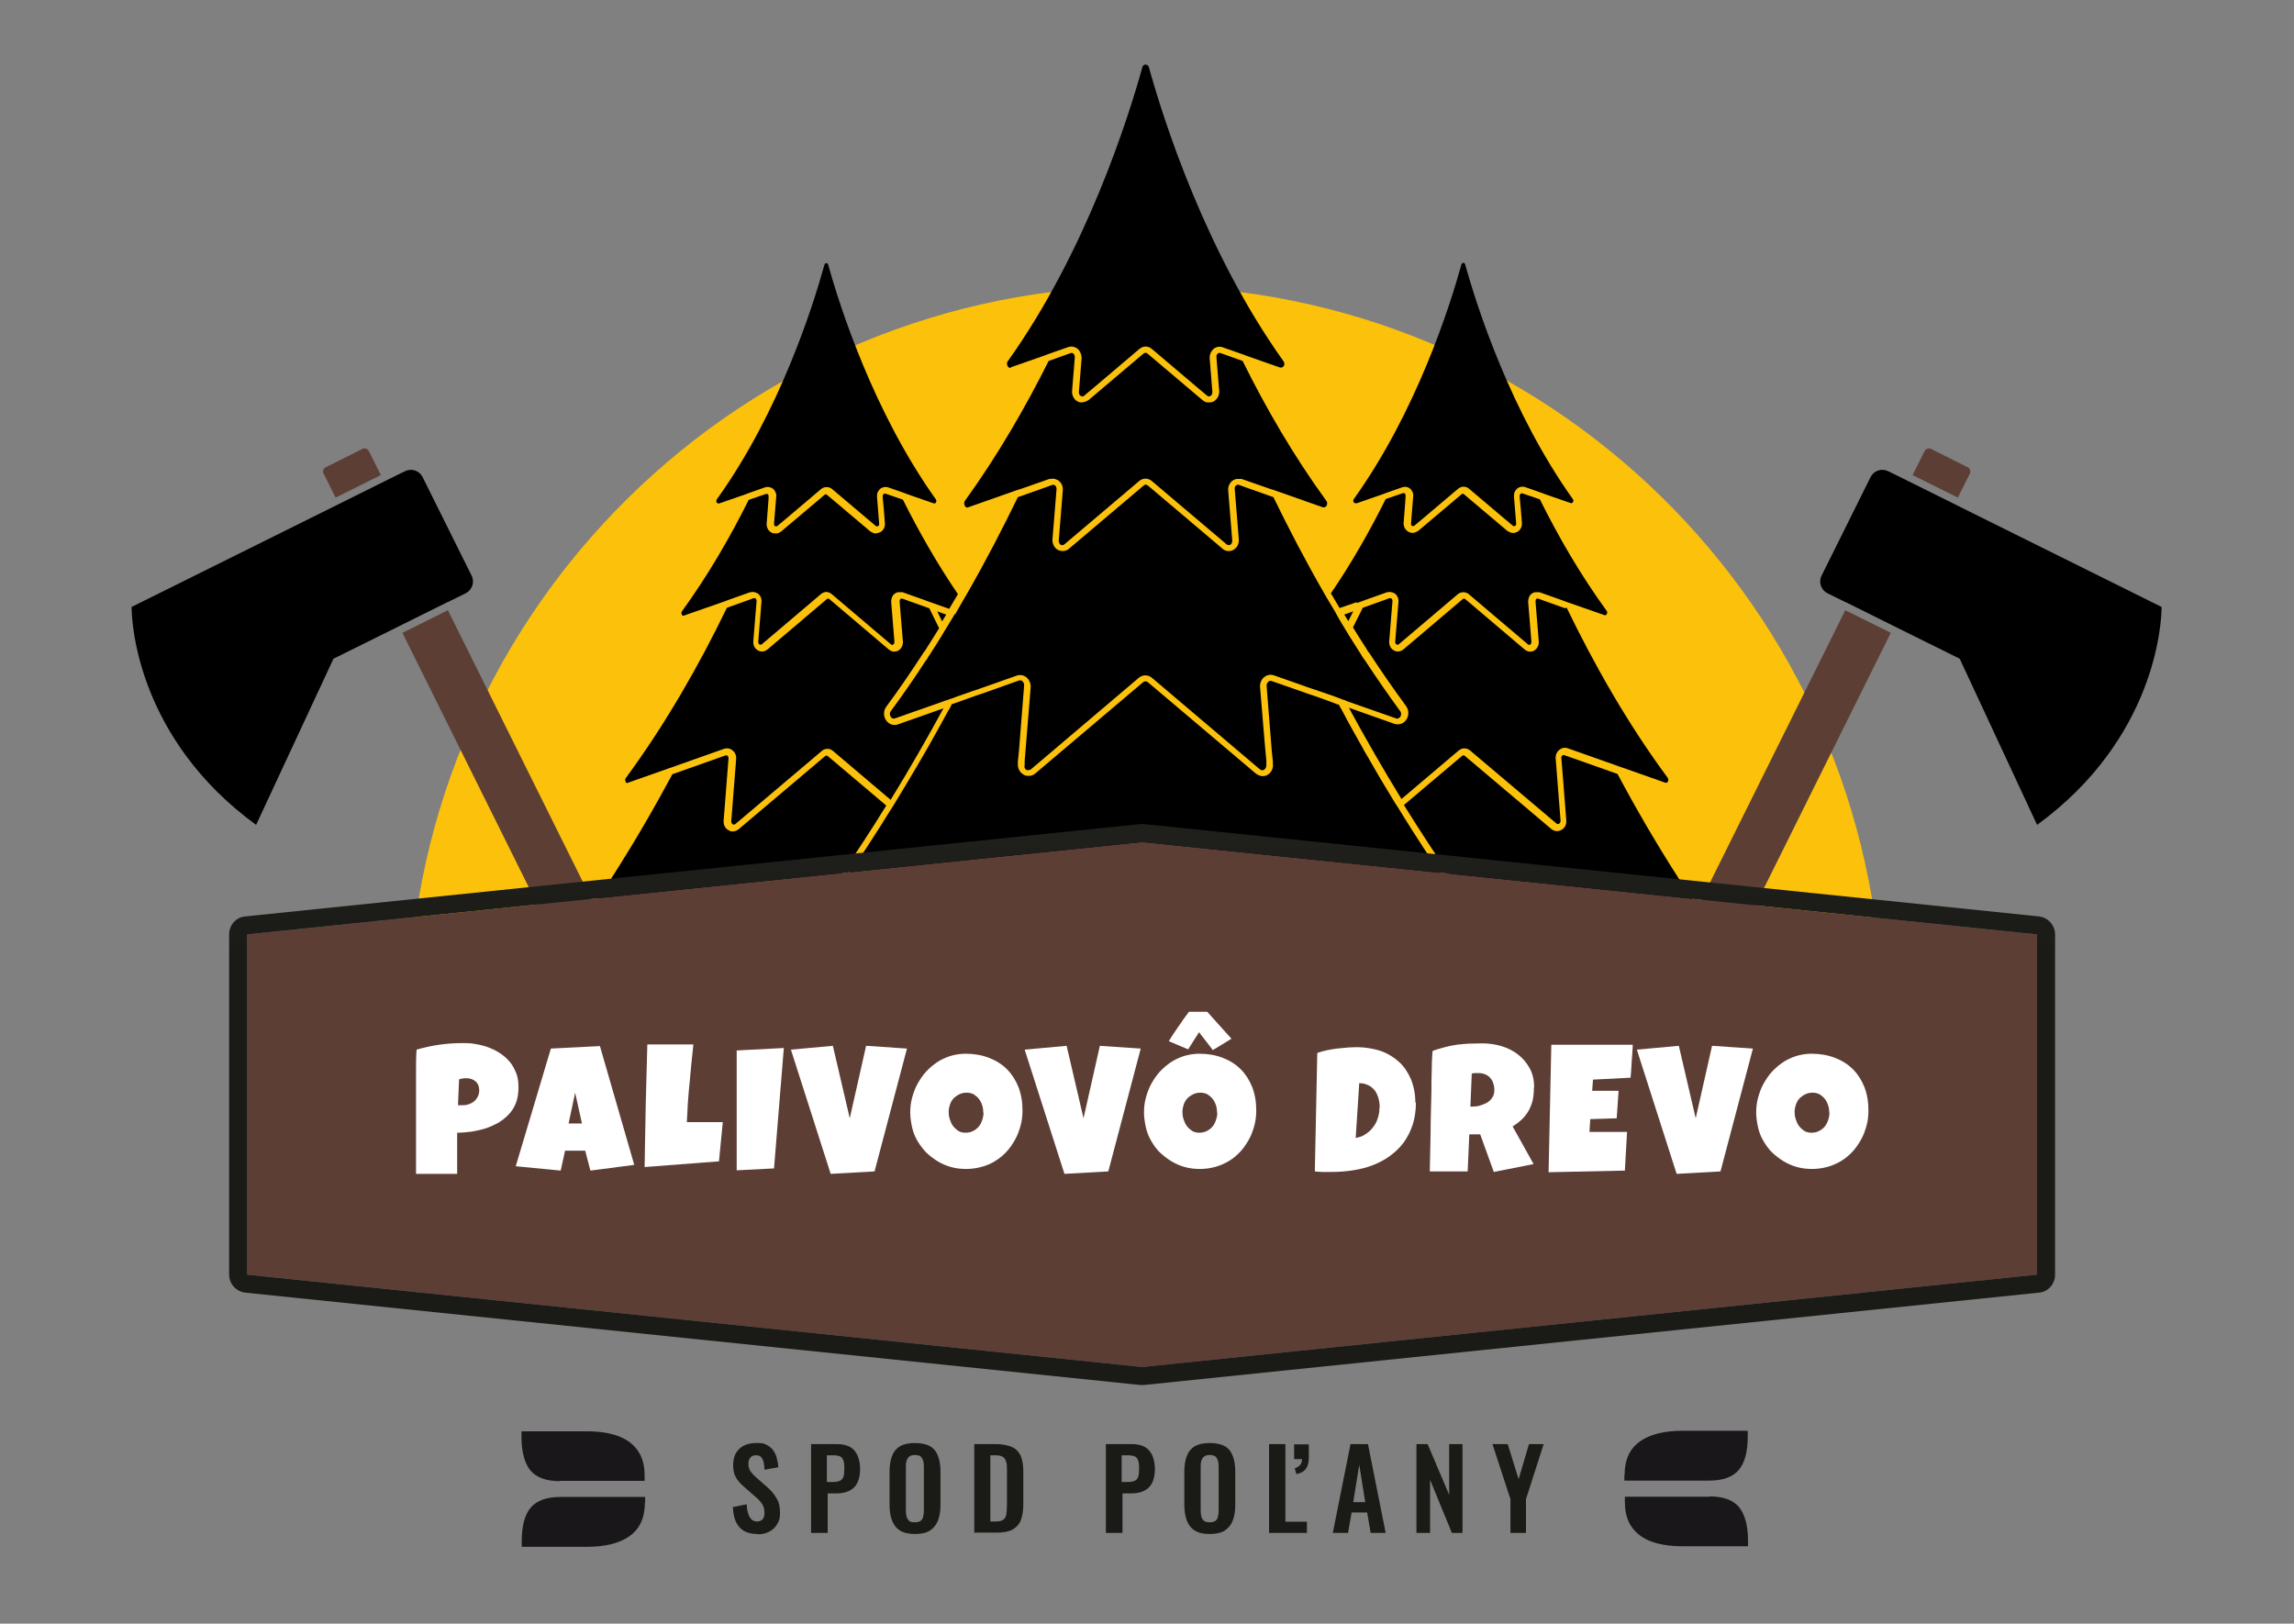
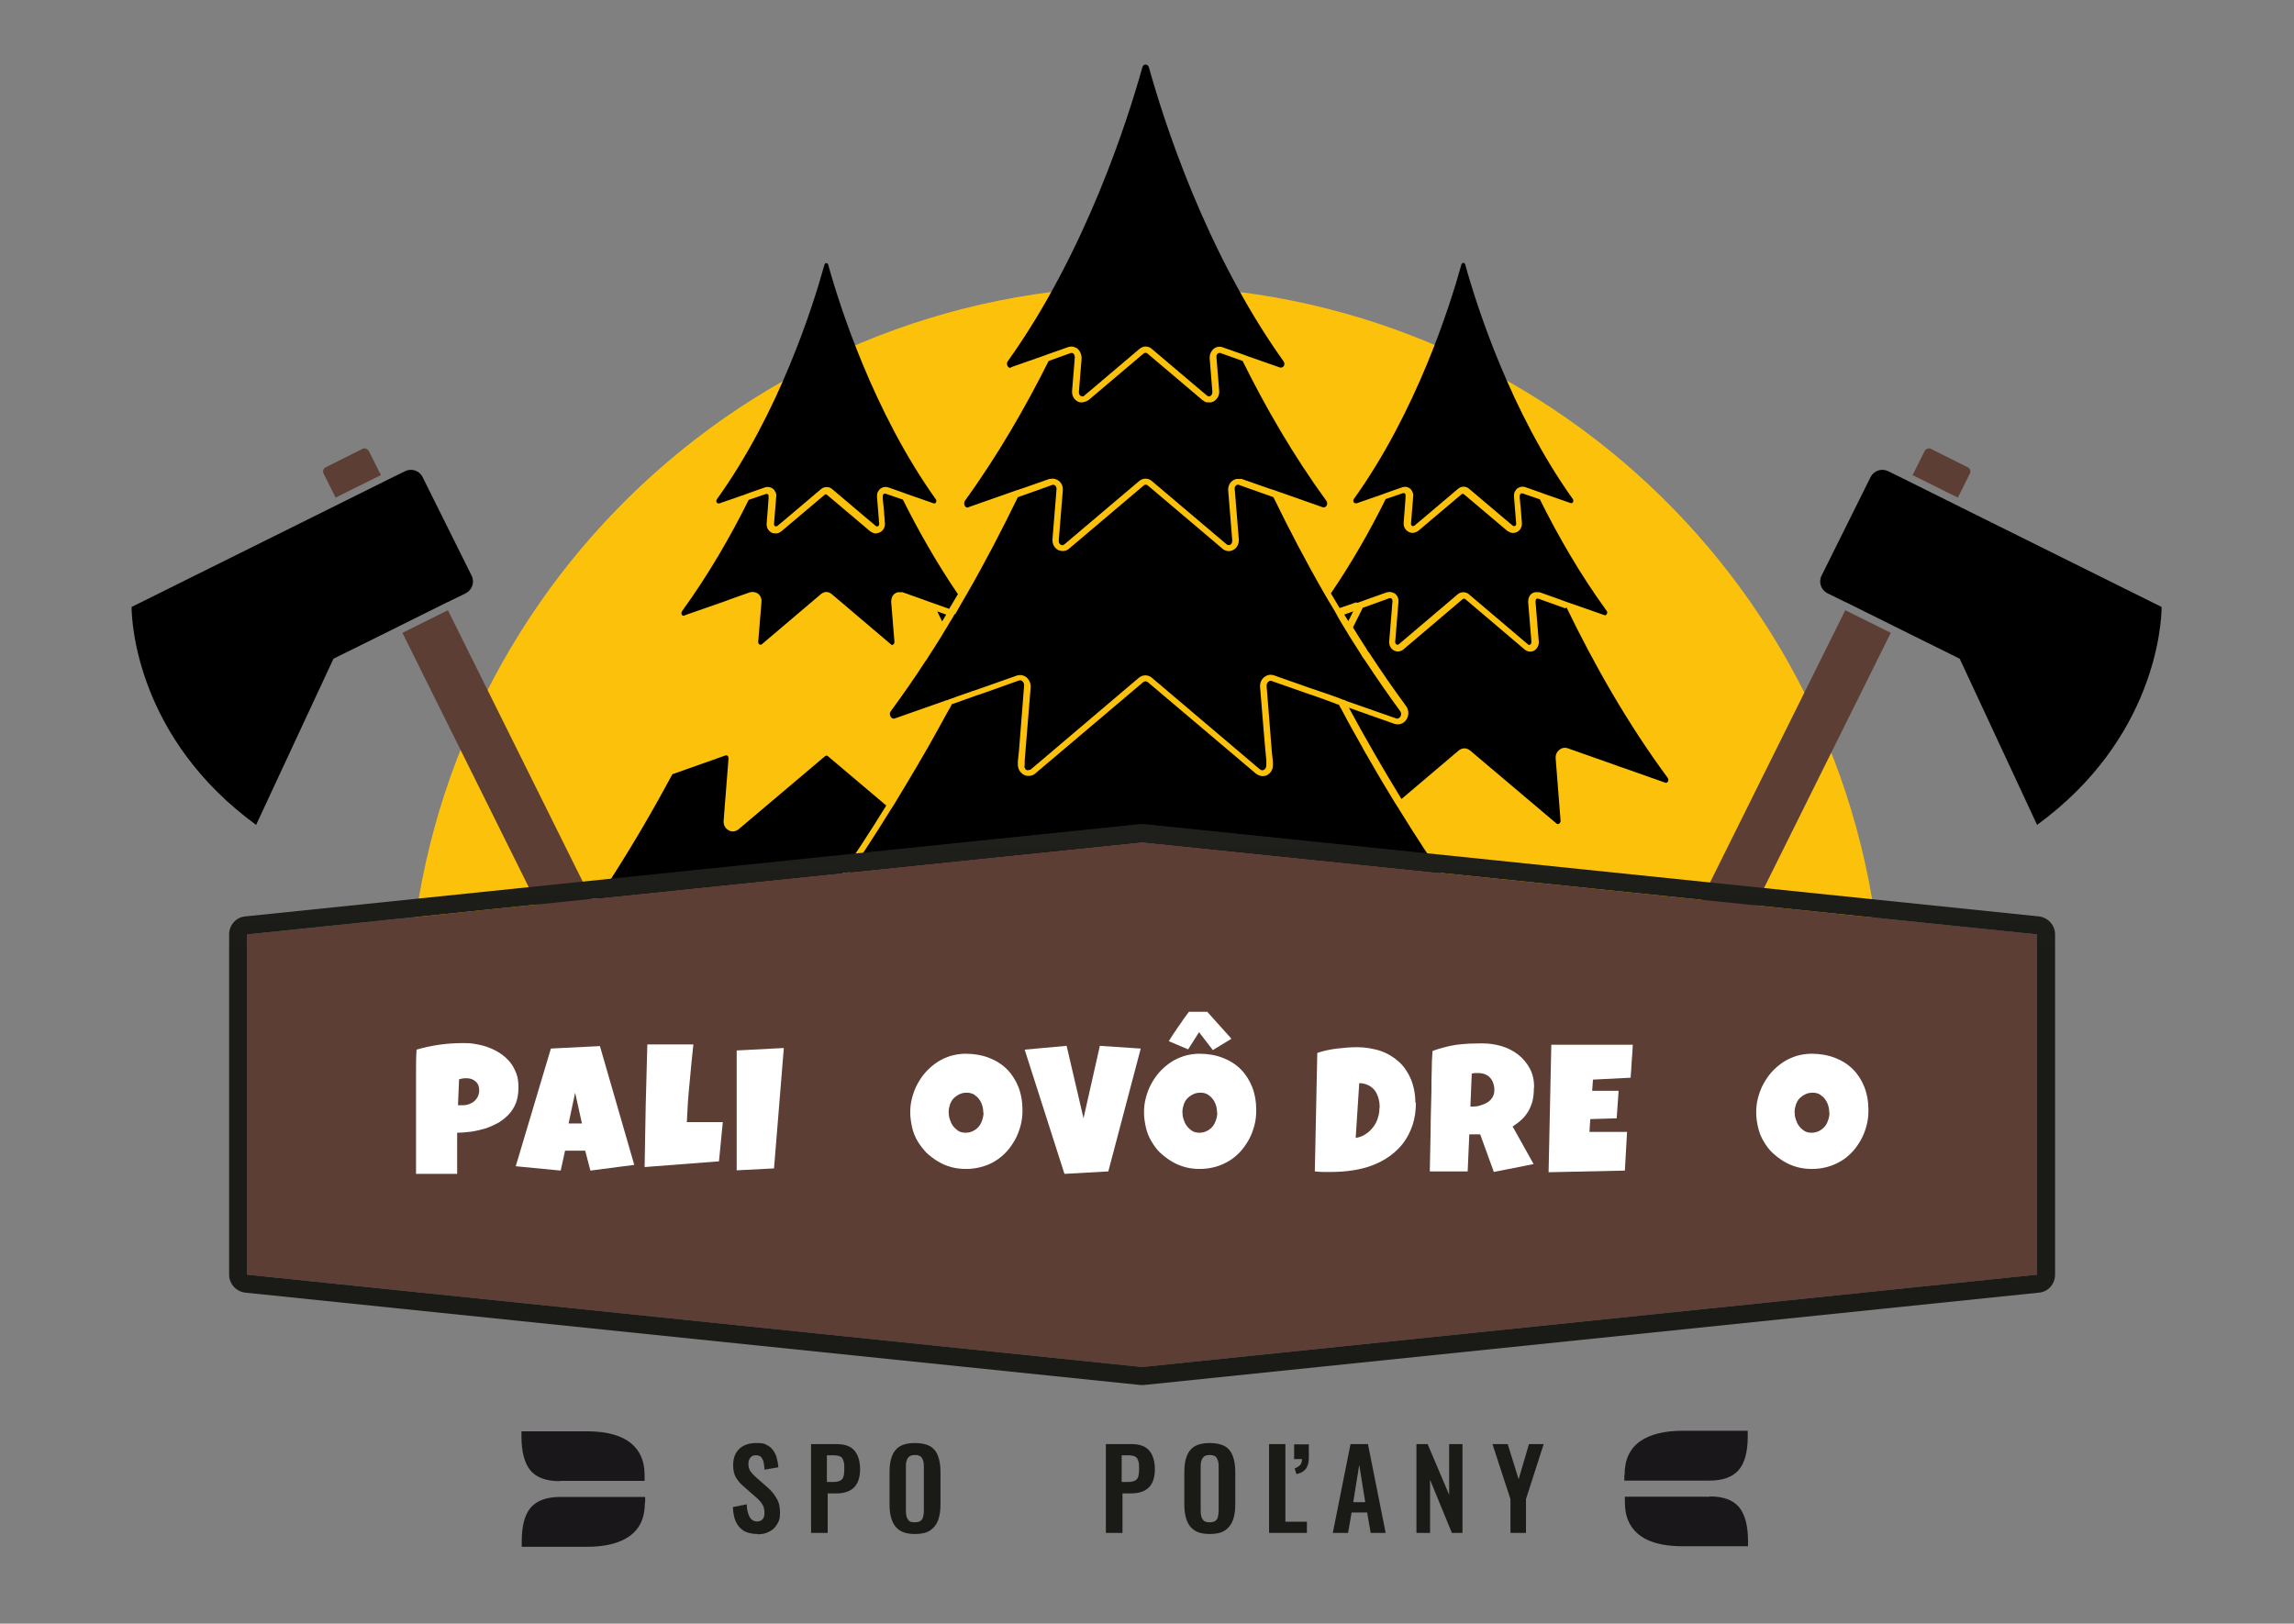
<svg xmlns="http://www.w3.org/2000/svg" width="100%" height="100%" viewBox="0 0 842 596" version="1.1" xml:space="preserve" style="fill-rule:evenodd;clip-rule:evenodd;stroke-linejoin:round;stroke-miterlimit:2;">
  <rect x="0" y="0" width="842" height="596" fill="#808080" stroke="none" />
  <g id="Layer_1">
    <path d="M690.9,370.1C688,223.2 568,105 420.4,105C272.8,105 152.8,223.2 149.9,370.1L690.9,370.1Z" style="fill:rgb(252,193,11);fill-rule:nonzero;" />
    <g>
      <path d="M123.1,182.7L139.8,174.4L135.4,165.6C135.1,165 134.4,164.6 133.8,164.6C133.2,164.6 133.3,164.6 133,164.8L119.6,171.5C118.7,171.9 118.3,173 118.8,173.9L123.2,182.7L123.1,182.7Z" style="fill:rgb(93,62,53);fill-rule:nonzero;" />
      <path d="M277.2,451.1L164.4,224L147.7,232.3L260.5,459.4C260.7,459.8 261.1,460.2 261.5,460.3C262,460.5 262.5,460.4 262.9,460.3L276.3,453.6C276.7,453.4 277.1,453 277.2,452.5C277.4,452 277.3,451.5 277.2,451.1Z" style="fill:rgb(93,62,53);fill-rule:nonzero;" />
      <path d="M164.4,221L165.6,220.4L170.9,217.8C173.3,216.6 174.3,213.7 173.1,211.3L155.1,175.1C154.5,173.9 153.5,173.1 152.3,172.7C151.1,172.3 149.8,172.4 148.6,173L143.3,175.6L140.9,176.8L124.2,185.1L121.8,186.3L48.3,222.8C48.3,229.1 50.7,271.2 94,302.8L122.4,241.8L144,231.1L146.4,229.9L163.1,221.6L164.3,221L164.4,221Z" style="fill-rule:nonzero;" />
    </g>
    <g>
      <path d="M718.7,182.7L702,174.4L706.4,165.6C706.7,165 707.4,164.6 708,164.6C708.6,164.6 708.5,164.6 708.8,164.8L722.2,171.5C723.1,171.9 723.5,173 723,173.9L718.6,182.7L718.7,182.7Z" style="fill:rgb(93,62,53);fill-rule:nonzero;" />
      <path d="M564.5,451.1L677.3,224L694,232.3L581.2,459.4C581,459.8 580.6,460.2 580.2,460.3C579.7,460.5 579.2,460.4 578.8,460.3L565.4,453.6C565,453.4 564.6,453 564.5,452.5C564.3,452 564.4,451.5 564.5,451.1Z" style="fill:rgb(93,62,53);fill-rule:nonzero;" />
      <path d="M677.3,221L676.1,220.4L670.8,217.8C668.4,216.6 667.4,213.7 668.6,211.3L686.6,175.1C687.2,173.9 688.2,173.1 689.4,172.7C690.6,172.3 691.9,172.4 693.1,173L698.4,175.6L700.8,176.8L717.5,185.1L719.9,186.3L793.4,222.8C793.4,229.1 791,271.2 747.7,302.8L719.3,241.8L697.7,231.1L695.3,229.9L678.6,221.6L677.4,221L677.3,221Z" style="fill-rule:nonzero;" />
    </g>
    <g>
      <path d="M494.9,228C495.5,226.8 496.1,225.6 496.7,224.4L493.4,225.6C493.9,226.4 494.4,227.2 494.9,228Z" style="fill-rule:nonzero;" />
      <path d="M344,224.4C344.6,225.6 345.2,226.9 345.8,228.1C346.3,227.3 346.8,226.4 347.3,225.6L343.9,224.4L344,224.4Z" style="fill-rule:nonzero;" />
-       <path d="M642.4,359.3C623.4,335.3 607.2,309.4 593.7,284.1L574.2,277.2C573.9,277.1 573.6,277.2 573.5,277.3C573.2,277.5 573,277.9 573.1,278.3L574.9,301.2C575,302.7 574.3,304.1 573,304.7C572.5,304.9 572,305.1 571.5,305.1C570.8,305.1 570,304.8 569.4,304.3L537.7,277.5C537.4,277.2 537,277.2 536.6,277.5L515.3,295.5C527.1,314.5 540,333.4 554.3,351.4C555.7,353.2 555.8,355.6 554.5,357.4C554.4,357.6 554.3,357.7 554.1,357.8L584.3,381.6C584.9,382.1 585.6,382.1 586.2,381.8C586.9,381.4 587.2,380.8 587.2,380L584.6,350C584.5,348.6 585.1,347.2 586.2,346.3C587.3,345.4 588.8,345.2 590.1,345.6L640.3,362.1C641.2,362.4 642,361.9 642.3,361.4C642.7,360.9 642.9,360 642.3,359.2L642.4,359.3Z" style="fill-rule:nonzero;" />
      <path d="M574.5,223.3L566.4,220.4L564.8,219.8L564.6,219.8C564.3,219.6 564.1,219.8 564,219.8C563.9,219.8 563.8,220 563.7,220.2C563.7,220.4 563.6,220.6 563.6,220.8L564.8,235.5C564.9,236.9 564.2,238.2 563,238.9C562.5,239.1 562.1,239.2 561.6,239.2C560.9,239.2 560.2,238.9 559.6,238.4L537.8,219.9C537.5,219.7 537.2,219.7 536.9,219.9L515.1,238.4C514.1,239.2 512.8,239.4 511.7,238.8C510.5,238.2 509.8,236.9 509.9,235.4L511.1,220.7C511.1,220.5 511.1,220.3 511,220.1C511,220 510.9,219.8 510.7,219.7C510.6,219.6 510.3,219.5 510.1,219.6L509.9,219.6L508.3,220.2L500.2,223.1C499,225.5 497.8,227.9 496.6,230.3C498,232.6 499.5,235 501,237.3C501.3,237.7 501.6,238.2 501.8,238.6C502,239 502.3,239.4 502.6,239.7C506.9,246.3 511.4,252.8 516.1,259.2C517.2,260.7 517.2,262.8 516.1,264.3C515.1,265.7 513.4,266.2 511.8,265.7L495.1,259.8C501.1,270.9 507.6,282.2 514.4,293.3L535.4,275.5C536,275 536.8,274.7 537.5,274.7C538.2,274.7 539,275 539.6,275.5L571.3,302.3C571.6,302.6 572,302.5 572.2,302.4C572.5,302.2 572.8,301.9 572.8,301.3L571,278.4C570.9,277.1 571.4,276 572.4,275.2C573.3,274.5 574.4,274.3 575.5,274.7L592.5,280.7L594.1,281.3L595.9,281.9L611.2,287.3C611.7,287.5 612,287.2 612.1,287C612.4,286.7 612.5,286.1 612.1,285.5C597.4,265.6 585.1,243.9 575,223L574.5,223.3Z" style="fill-rule:nonzero;" />
      <path d="M498.2,221.3L499.9,220.7L501.5,220.1L509.1,217.4L509.3,217.4C509.8,217.3 510.2,217.2 510.7,217.4C511.1,217.4 511.4,217.6 511.8,217.8C511.8,217.8 512,217.8 512,217.9C512.9,218.6 513.4,219.7 513.3,220.9L512.1,235.6C512.1,236.1 512.3,236.4 512.6,236.6C512.8,236.6 513.1,236.7 513.3,236.6L535.1,218.1C535.7,217.6 536.4,217.4 537.1,217.4C537.8,217.4 538.5,217.6 539.1,218.1L560.9,236.6C561.2,236.8 561.5,236.8 561.6,236.6C561.9,236.5 562.1,236.1 562.1,235.6L560.9,220.9C560.9,219.7 561.3,218.6 562.2,217.9C562.2,217.9 562.4,217.9 562.4,217.8C562.7,217.6 563.1,217.4 563.5,217.4L565.1,217.4L572.7,220.1L574.3,220.7L576,221.3L588.9,225.8C589.3,225.9 589.5,225.8 589.7,225.5C589.9,225.2 590.1,224.7 589.7,224.2C580.1,211 572,197 565.2,183.3L558.8,181.1L558.6,181.1C558.4,181.1 558.3,181.1 558.2,181.2C557.9,181.4 557.8,181.7 557.8,182.1L557.8,182.8L558.2,186.8L558.6,192C558.7,193.4 558,194.7 556.8,195.3C556.6,195.3 556.5,195.4 556.3,195.5C555.9,195.6 555.4,195.7 555,195.6C554.5,195.6 554,195.3 553.5,195L553.4,195L537.3,181.4C537,181.2 536.7,181.2 536.5,181.4L520.4,195L520.3,195C519.9,195.3 519.3,195.5 518.8,195.6L518.4,195.6C518.1,195.6 517.8,195.6 517.5,195.4C517.3,195.4 517.2,195.4 517,195.2C515.8,194.6 515.1,193.3 515.2,191.9L515.6,186.7L515.9,182.7L515.9,182C515.9,181.6 515.9,181.3 515.6,181.1C515.6,181.1 515.3,181 515.2,181L515,181L508.6,183.2C502.9,194.7 496.2,206.5 488.5,217.8C489.6,219.6 490.6,221.4 491.7,223.2L497.8,221.1L498.2,221.3Z" style="fill-rule:nonzero;" />
      <path d="M497.8,184.8L507.3,181.5L508.9,180.9L510.6,180.3L514.6,178.9C514.9,178.8 515.3,178.7 515.6,178.7C515.9,178.7 516.2,178.7 516.5,178.8C516.9,178.9 517.2,179.1 517.5,179.3L517.6,179.4C518,179.7 518.2,180.1 518.4,180.5C518.7,181 518.8,181.7 518.7,182.3L517.9,192.2C517.9,192.7 518.1,193 518.4,193.1L518.6,193.1C518.8,193.1 518.9,193.1 519.1,193L520.4,191.9L522.2,190.4L535.2,179.4C536.4,178.4 538,178.4 539.2,179.4L552.2,190.4L554,191.9L555.3,193C555.5,193.1 555.6,193.2 555.8,193.1L556,193.1C556.3,193 556.5,192.7 556.5,192.2L555.7,182.3C555.7,181.7 555.7,181 556,180.5C556.2,180.1 556.5,179.7 556.8,179.4L556.9,179.3C557.2,179.1 557.6,178.9 557.9,178.8C558.5,178.6 559.2,178.6 559.8,178.8L563.8,180.2L565.5,180.8L567.1,181.4L576.6,184.7C576.9,184.7 577.1,184.7 577.3,184.4C577.5,184.1 577.6,183.6 577.3,183.2C554.4,151.1 542,112.3 537.8,97.1C537.6,96.5 537.3,96.5 537.1,96.5C536.9,96.5 536.6,96.5 536.4,97.1C532.2,112.3 519.9,151.1 496.9,183.2C496.6,183.7 496.7,184.1 496.9,184.4C497.1,184.7 497.4,184.7 497.6,184.7L497.8,184.8Z" style="fill-rule:nonzero;" />
      <path d="M286.4,351.5C300.6,333.5 313.6,314.7 325.3,295.7L303.9,277.6C303.6,277.3 303.2,277.3 302.8,277.6L271.1,304.4C270.5,304.9 269.7,305.2 269,305.2C268.3,305.2 268,305.1 267.5,304.8C266.2,304.2 265.5,302.8 265.6,301.3L267.4,278.4C267.4,278 267.3,277.6 267,277.4C266.8,277.3 266.6,277.2 266.3,277.3L246.8,284.2C233.2,309.5 217.1,335.4 198.1,359.4C197.5,360.2 197.7,361 198.1,361.6C198.5,362.1 199.2,362.6 200.1,362.3L250.3,345.8C250.7,345.7 251.2,345.6 251.6,345.6C252.5,345.6 253.5,345.9 254.2,346.5C255.3,347.4 255.9,348.8 255.8,350.2L253.2,380.2C253.2,381 253.5,381.6 254.2,382C254.8,382.3 255.6,382.3 256.1,381.8L286.4,358C286.3,357.9 286.2,357.8 286.1,357.6C284.8,355.7 284.9,353.4 286.3,351.6L286.4,351.5Z" style="fill-rule:nonzero;" />
-       <path d="M230,287.5L245.3,282.1L247.1,281.5L248.7,280.9L265.7,274.9C266,274.8 266.4,274.7 266.8,274.7C267.5,274.7 268.2,274.9 268.8,275.4C269.8,276.1 270.3,277.3 270.2,278.6L268.4,301.5C268.4,302.1 268.7,302.5 269,302.6C269.2,302.7 269.5,302.8 269.9,302.5L301.6,275.7C302.8,274.6 304.6,274.6 305.8,275.7L326.9,293.6C333.8,282.4 340.2,271.2 346.3,260L329.6,265.9C328,266.5 326.3,265.9 325.3,264.5C324.2,263 324.2,260.9 325.3,259.4C330,253.1 334.4,246.6 338.7,240C338.9,239.6 339.2,239.2 339.5,238.9C339.8,238.5 340.1,238 340.3,237.6C341.8,235.3 343.3,232.9 344.7,230.6C343.5,228.2 342.3,225.7 341.1,223.3L333,220.4L331.4,219.8L331.2,219.8C330.9,219.6 330.7,219.8 330.6,219.8C330.5,219.8 330.4,220 330.3,220.2C330.3,220.4 330.2,220.6 330.2,220.8L331.4,235.5C331.5,236.9 330.8,238.2 329.6,238.9C329.1,239.1 328.7,239.2 328.2,239.2C327.5,239.2 326.8,238.9 326.2,238.4L304.4,219.9C304.1,219.7 303.8,219.7 303.5,219.9L281.7,238.4C280.7,239.2 279.4,239.4 278.3,238.8C277.1,238.2 276.4,236.9 276.5,235.4L277.7,220.7C277.7,220.5 277.7,220.3 277.6,220.1C277.6,220 277.5,219.8 277.3,219.7C277.2,219.6 276.9,219.5 276.7,219.6L276.5,219.6L274.9,220.2L266.8,223.1C256.7,244 244.4,265.6 229.7,285.6C229.3,286.1 229.5,286.7 229.7,287.1C229.8,287.3 230.2,287.6 230.6,287.4L230,287.5Z" style="fill-rule:nonzero;" />
      <path d="M251.5,225.8L264.4,221.3L266.1,220.7L267.7,220.1L275.3,217.4L275.5,217.4C276,217.3 276.4,217.2 276.9,217.4C277.3,217.4 277.6,217.6 278,217.8C278,217.8 278.2,217.8 278.2,217.9C279.1,218.6 279.6,219.7 279.5,220.9L278.3,235.6C278.3,236.1 278.5,236.4 278.8,236.6C279,236.6 279.3,236.7 279.5,236.6L301.3,218.1C301.9,217.6 302.6,217.3 303.3,217.3C304,217.3 304.7,217.6 305.3,218.1L327.1,236.6C327.4,236.8 327.7,236.8 327.8,236.6C328.1,236.5 328.3,236.1 328.3,235.6L327.1,220.9C327.1,219.7 327.5,218.6 328.4,217.9C328.4,217.9 328.6,217.9 328.6,217.8C328.9,217.6 329.3,217.4 329.7,217.4L331.3,217.4L338.9,220.1L340.5,220.7L342.2,221.3L348.4,223.5C349.5,221.7 350.5,219.9 351.6,218.1C343.9,206.8 337.2,195 331.4,183.4L325,181.2L324.8,181.2C324.6,181.2 324.5,181.2 324.4,181.3C324.1,181.5 324,181.8 324,182.2L324,182.9L324.4,186.9L324.8,192.1C324.9,193.5 324.2,194.8 323,195.4C322.8,195.4 322.7,195.5 322.5,195.6C322.2,195.6 321.9,195.8 321.6,195.8L321.2,195.8C320.7,195.8 320.2,195.5 319.7,195.2L319.6,195.2L303.5,181.6C303.2,181.4 302.9,181.4 302.7,181.6L286.6,195.2L286.5,195.2C286,195.6 285.5,195.8 285,195.8C284.6,195.8 284.1,195.8 283.7,195.7C283.5,195.7 283.4,195.7 283.2,195.5C282,194.9 281.3,193.6 281.4,192.2L281.8,187L282.1,183L282.1,182.3C282.1,181.9 282.1,181.6 281.8,181.4C281.8,181.4 281.5,181.3 281.4,181.3L281.2,181.3L274.8,183.5C268,197.2 259.8,211.3 250.3,224.4C250,224.9 250.1,225.4 250.3,225.7C250.4,225.9 250.7,226.1 251.1,226L251.5,225.8Z" style="fill-rule:nonzero;" />
      <path d="M264,184.8L273.5,181.5L275.1,180.9L276.8,180.3L280.8,178.9C281.4,178.7 282.1,178.7 282.7,178.9C283.1,179 283.4,179.2 283.7,179.4L283.8,179.5C284.2,179.8 284.4,180.2 284.6,180.6C284.9,181.1 285,181.8 284.9,182.4L284.1,192.3C284.1,192.8 284.3,193.1 284.6,193.2L284.8,193.2C285,193.2 285.1,193.2 285.3,193.1L286.6,192L288.4,190.5L301.4,179.5C302,179 302.7,178.8 303.4,178.8C304.1,178.8 304.8,179 305.4,179.5L318.4,190.5L320.2,192L321.5,193.1C321.7,193.2 321.8,193.3 322,193.2L322.2,193.2C322.5,193.1 322.7,192.8 322.7,192.3L321.9,182.4C321.9,181.8 321.9,181.1 322.2,180.6C322.4,180.2 322.7,179.8 323,179.5L323.1,179.4C323.4,179.2 323.8,179 324.1,178.9C324.7,178.7 325.4,178.7 326,178.9L330,180.3L331.7,180.9L333.3,181.5L342.8,184.8C343.1,184.8 343.3,184.8 343.5,184.5C343.7,184.2 343.8,183.7 343.5,183.3C320.6,151.2 308.2,112.4 304,97.2C303.8,96.6 303.5,96.6 303.3,96.6C303.1,96.6 302.8,96.6 302.6,97.2C298.4,112.4 286.1,151.3 263.1,183.3C262.8,183.8 262.9,184.2 263.1,184.5C263.3,184.8 263.6,184.8 263.8,184.8L264,184.8Z" style="fill-rule:nonzero;" />
      <path d="M552.5,353C538.3,335 525.3,316.2 513.6,297.2C513.4,296.8 513.2,296.5 512.9,296.1C512.7,295.7 512.5,295.4 512.2,295C509.3,290.2 506.4,285.5 503.7,280.7C503.3,280.1 503,279.5 502.6,278.8C502,277.8 501.5,276.9 500.9,275.9C500.7,275.5 500.4,275.1 500.2,274.6C497.6,270 495,265.4 492.6,260.8C492.4,260.4 492.2,260 491.9,259.6C491.7,259.3 491.6,258.9 491.4,258.6L491,258.6C491,258.5 482.6,255.5 482.6,255.5L480.2,254.7L466.8,250C466.2,249.8 465.8,250 465.6,250.2C465.1,250.6 464.9,251.1 464.9,251.8L466.8,275.7L467.2,279.5L467.2,280.4C467.4,282.1 466.6,283.7 465.1,284.5C464.6,284.8 464,284.9 463.4,284.9C462.8,284.9 463.4,284.9 463.4,284.9C463,284.9 462.5,284.8 462.1,284.6C461.7,284.4 461.4,284.3 461,284L421.3,250.4C420.8,250 420.1,250 419.6,250.4L379.9,284C379.6,284.3 379.2,284.5 378.8,284.6C378.4,284.8 377.9,284.8 377.4,284.8C376.8,284.8 376.3,284.7 375.8,284.4C374.3,283.6 373.5,282 373.6,280.3L373.6,279.5L374,275.7L375.9,251.6C375.9,251 375.7,250.4 375.2,250C375,249.8 374.5,249.6 374,249.8L360.5,254.6L358.1,255.4L349.7,258.4L349.4,258.4C349.2,258.9 349,259.2 348.8,259.6C348.6,260 348.4,260.4 348.1,260.8C345.6,265.4 343.1,269.9 340.5,274.5C340.3,274.9 340,275.3 339.8,275.7C339.2,276.7 338.6,277.8 338,278.8C337.6,279.4 337.3,280 336.9,280.7C334.1,285.4 331.3,290.2 328.4,294.9C328.2,295.3 328,295.6 327.7,296C327.5,296.4 327.3,296.7 327,297.1C315.3,316.1 302.3,334.9 288.1,352.8C287.2,353.9 287.5,355.1 288.1,355.9C288.1,355.9 288.3,356.1 288.3,356.2C288.6,356.5 288.9,356.8 289.4,356.9C289.9,357.1 290.4,357.1 291,356.9L291.7,356.7L308.2,351.3L311,350.3L354,336.2C355.6,335.7 357.3,336 358.6,337C359.9,338.1 360.6,339.7 360.5,341.4L360.1,346.6L360.1,347.9C360,347.9 359.9,349.2 359.9,349.2L357.3,379.1C357.2,380.4 357.9,381.2 358.7,381.6C359.6,382.1 360.7,382 361.5,381.4L389.9,359L392.3,357.2L401.7,349.8L403.7,348.2L417.6,337.3C418.5,336.6 419.6,336.2 420.7,336.2C421.8,336.2 422.9,336.6 423.8,337.3L437.6,348.2L439.6,349.8L449,357.2L451.4,359L479.8,381.4C480.6,382 481.7,382.1 482.6,381.6C483.3,381.2 484.1,380.3 484,379.1L481.4,349.2L481.4,347.9C481.3,347.9 481.2,346.6 481.2,346.6L480.8,341.4C480.7,339.7 481.4,338 482.7,337C484,336 485.7,335.6 487.3,336.2L530.2,350.3L533,351.3L549.4,356.7L550.2,357C550.8,357.2 551.3,357.1 551.7,357C552.1,356.9 552.5,356.6 552.8,356.3C552.8,356.2 553,356.1 553.1,356C553.6,355.2 553.9,354 553.1,352.9L552.5,353Z" style="fill-rule:nonzero;" />
      <path d="M350.4,225.4C350.2,225.8 350,226.1 349.8,226.5C348.9,227.9 348.1,229.3 347.2,230.8C346.9,231.2 346.7,231.6 346.4,232.1C346.2,232.5 345.9,232.9 345.7,233.3C344.2,235.7 342.7,238.1 341.2,240.4C340.9,240.8 340.6,241.3 340.4,241.7C340.1,242.1 339.9,242.5 339.6,242.8C335.6,249 331.4,255 327,261C326.4,261.8 326.6,262.6 327,263.2C327.2,263.5 327.7,264 328.5,263.7L346.4,257.4L347.5,257L347.8,257C347.8,256.9 348.7,256.6 348.7,256.6L349.6,256.3L351.2,255.7L356.9,253.7L359.3,252.9L373.2,248C374.4,247.6 375.7,247.8 376.7,248.6C377.8,249.5 378.4,250.9 378.3,252.3L376.1,279.3L376.1,281C376,281.1 376,281.2 376,281.3C376,282 376.4,282.5 376.9,282.7L377.2,282.7C377.5,282.7 377.9,282.7 378.4,282.4L418,248.8C418.7,248.2 419.6,247.9 420.4,247.9C421.2,247.9 422.1,248.2 422.8,248.8L462.3,282.3L462.4,282.3C462.8,282.8 463.2,282.8 463.5,282.7C463.6,282.7 463.8,282.7 463.9,282.6C464.3,282.4 464.8,281.8 464.8,281L464.8,279.1C464.7,279.1 462.5,252.2 462.5,252.2C462.4,250.7 463,249.3 464.1,248.5C465.1,247.7 466.4,247.5 467.6,247.9L481.5,252.8L483.9,253.6L489.7,255.6L492.1,256.5L493.1,256.9L493.3,256.9L494.4,257.4L512.4,263.7C513.2,264 513.7,263.4 513.9,263.2C514.3,262.7 514.5,261.8 513.9,261C509.5,255 505.3,248.9 501.2,242.7C500.9,242.3 500.7,241.9 500.4,241.6C500.1,241.2 499.8,240.7 499.6,240.3C498.1,237.9 496.6,235.6 495.1,233.2C494.9,232.8 494.6,232.4 494.4,232C494.1,231.6 493.9,231.2 493.6,230.7C492.7,229.3 491.9,227.9 491.1,226.5C490.9,226.1 490.7,225.8 490.5,225.4C490.3,225 490.1,224.7 489.9,224.3C489.1,223 488.3,221.6 487.5,220.3C487.3,219.9 487,219.5 486.8,219.1C486.6,218.7 486.3,218.3 486.1,217.9C479.3,206.1 473.1,194.2 467.4,182.5L456.4,178.6L454.8,178C454.3,177.8 453.9,178 453.7,178.2C453.3,178.5 453.1,179 453.2,179.5L454.7,198C454.8,199.7 454,201.2 452.6,201.9C452.1,202.2 451.5,202.3 451,202.3C450.2,202.3 449.3,202 448.7,201.4L421.3,178.2C420.8,177.8 420.2,177.8 419.8,178.2L392.4,201.4C391.3,202.4 389.7,202.5 388.4,201.9C387,201.2 386.2,199.6 386.3,198L387.8,179.5C387.8,179 387.6,178.5 387.3,178.2C387.1,178.1 386.7,177.8 386.2,178L384.6,178.6L373.6,182.5C367.9,194.2 361.7,206.2 354.9,218C354.7,218.4 354.4,218.8 354.2,219.2C354,219.6 353.7,220 353.5,220.4C352.7,221.7 352,223.1 351.2,224.4C351,224.8 350.8,225.1 350.6,225.5L350.4,225.4Z" style="fill-rule:nonzero;" />
      <path d="M355.4,186.2L371.6,180.5L373.3,179.9L374.9,179.4L385.2,175.8L385.6,175.8C385.9,175.8 386.1,175.7 386.4,175.7C386.7,175.7 386.8,175.7 387,175.8C387.4,175.8 387.7,176 388.1,176.2C388.3,176.2 388.4,176.3 388.6,176.5C389.7,177.3 390.2,178.6 390.1,180L388.6,198.5C388.6,199.3 389,199.8 389.4,200C389.6,200.1 390.1,200.3 390.7,199.8L418.1,176.6C419.5,175.4 421.4,175.4 422.8,176.6L450.2,199.8C450.7,200.2 451.2,200.1 451.5,200C451.9,199.8 452.3,199.3 452.3,198.5L450.8,180C450.7,178.6 451.3,177.3 452.3,176.5C452.5,176.4 452.6,176.3 452.8,176.2C453.1,176 453.5,175.9 453.9,175.8L455.7,175.8L466,179.4L467.6,179.9L469.3,180.5L485.5,186.2C486.2,186.4 486.6,186 486.8,185.8C487.2,185.3 487.3,184.5 486.8,183.8C474.8,167.3 464.6,149.7 456.1,132.5L448,129.6C447.7,129.5 447.5,129.6 447.3,129.6C447.2,129.6 447.1,129.7 447,129.8C446.6,130.1 446.4,130.5 446.5,131.1L446.5,131.2L446.8,135L447.5,143.5C447.6,145.1 446.8,146.6 445.4,147.4C445.1,147.5 444.8,147.6 444.5,147.7L443.1,147.7C442.6,147.7 442.1,147.4 441.6,147C441.6,147 441.5,147 441.4,146.9L421.2,129.8C420.8,129.4 420.2,129.4 419.7,129.8L399.5,146.9C399.5,146.9 399.4,146.9 399.3,147C398.8,147.3 398.3,147.5 397.8,147.6C397.6,147.6 397.4,147.7 397.2,147.7L396.5,147.7C396.2,147.7 395.9,147.5 395.6,147.4C394.2,146.7 393.4,145.2 393.5,143.5L394.2,135L394.5,131.2L394.5,131.1C394.5,130.6 394.3,130.1 394,129.8C394,129.8 393.8,129.7 393.7,129.6C393.5,129.6 393.3,129.5 393,129.6L384.9,132.5C376.3,149.7 366.1,167.3 354.2,183.8C353.7,184.5 353.9,185.3 354.2,185.8C354.4,186.1 354.8,186.5 355.5,186.2L355.4,186.2Z" style="fill-rule:nonzero;" />
      <path d="M371.1,134.8L383.1,130.6L384.7,130L386.4,129.4L392.1,127.4C392.5,127.3 392.9,127.2 393.3,127.2C393.7,127.2 394.1,127.3 394.6,127.5C394.9,127.6 395.2,127.8 395.5,128C395.5,128 395.6,128.1 395.7,128.2C396,128.5 396.3,128.9 396.5,129.3C396.8,130 397,130.7 397,131.5L396,143.9C396,144.7 396.3,145.2 396.8,145.4C396.9,145.4 397.2,145.5 397.4,145.5C397.6,145.5 397.8,145.5 398,145.2L399.3,144.1L401.1,142.6L418.2,128.1C419.6,126.9 421.5,126.9 422.8,128.1L439.9,142.6L441.7,144.1L443,145.2C443.2,145.4 443.4,145.4 443.6,145.5C443.9,145.5 444.1,145.5 444.2,145.4C444.6,145.2 445,144.7 445,143.9L444,131.5C444,130.7 444.1,129.9 444.5,129.3C444.7,128.9 445,128.5 445.3,128.2C445.3,128.2 445.4,128.1 445.5,128C445.8,127.8 446.1,127.6 446.4,127.5C447.2,127.2 448,127.2 448.8,127.5L454.5,129.5L456.2,130.1L457.8,130.7L469.8,134.9C470.4,135.1 470.9,134.7 471.1,134.5C471.5,134 471.6,133.3 471.1,132.6C442.4,92.4 427,43.8 421.7,24.7C421.4,23.8 420.7,23.7 420.5,23.7C420.3,23.7 419.6,23.7 419.3,24.7C414,43.7 398.6,92.4 369.9,132.6C369.4,133.3 369.6,134 369.9,134.5C370.1,134.8 370.5,135.2 371.2,134.9L371.1,134.8Z" style="fill-rule:nonzero;" />
    </g>
    <path d="M419.2,309.1L90.7,343L90.7,467.9L419.2,501.8L747.7,467.9L747.7,343L419.2,309.1Z" style="fill:rgb(93,62,53);fill-rule:nonzero;" />
    <path d="M748.4,336.4L419.9,302.5L418.5,302.5L90,336.4C86.6,336.7 84.1,339.6 84.1,343L84.1,467.9C84.1,471.3 86.7,474.1 90,474.5L418.5,508.4L419.9,508.4L748.4,474.5C751.8,474.2 754.3,471.3 754.3,467.9L754.3,343C754.3,339.6 751.7,336.8 748.4,336.4ZM90.7,467.9L90.7,343L419.2,309.1L747.7,343L747.7,467.9L419.2,501.8L90.7,467.9Z" style="fill:url(#_Linear1);fill-rule:nonzero;" />
    <g>
      <path d="M278,563.1C276,563.1 274.4,562.7 273.1,562C271.8,561.2 270.8,560.1 270.1,558.6C269.4,557.1 269.1,555.3 269,553.2L274.1,552.2C274.1,553.5 274.3,554.6 274.6,555.5C274.9,556.4 275.2,557.2 275.8,557.7C276.3,558.2 277,558.5 277.9,558.5C278.8,558.5 279.5,558.2 280,557.6C280.4,557 280.6,556.3 280.6,555.4C280.6,554 280.3,552.8 279.6,551.9C279,551 278.1,550.1 277,549.2L272.9,545.6C271.7,544.6 270.8,543.5 270.1,542.3C269.4,541.1 269.1,539.6 269.1,537.8C269.1,535.2 269.9,533.2 271.4,531.8C272.9,530.4 275,529.7 277.6,529.7C280.2,529.7 280.4,529.9 281.4,530.4C282.4,530.9 283.2,531.5 283.8,532.4C284.4,533.3 284.9,534.2 285.1,535.2C285.4,536.3 285.6,537.4 285.7,538.6L280.6,539.5C280.6,538.5 280.4,537.6 280.3,536.8C280.1,536 279.8,535.4 279.4,534.9C279,534.4 278.3,534.2 277.4,534.2C276.5,534.2 275.8,534.5 275.4,535.1C274.9,535.7 274.7,536.4 274.7,537.3C274.7,538.2 274.9,539.3 275.4,540C275.9,540.7 276.5,541.4 277.4,542.2L281.5,545.8C282.8,546.9 284,548.2 284.9,549.8C285.9,551.3 286.3,553.1 286.3,555.3C286.3,557.5 286,558.2 285.3,559.4C284.6,560.6 283.7,561.6 282.4,562.2C281.2,562.9 279.8,563.2 278.1,563.2L278,563.1Z" style="fill:rgb(26,26,23);fill-rule:nonzero;" />
      <path d="M297.7,562.7L297.7,530.1L307.3,530.1C309.3,530.1 310.8,530.5 312.1,531.2C313.3,531.9 314.2,533 314.8,534.4C315.4,535.8 315.7,537.5 315.7,539.4C315.7,541.3 315.3,543.2 314.6,544.5C313.9,545.8 312.9,546.7 311.6,547.3C310.3,547.9 308.8,548.2 307,548.2L303.8,548.2L303.8,562.7L297.7,562.7ZM303.6,544L305.9,544C307,544 307.8,543.8 308.4,543.5C309,543.2 309.4,542.7 309.6,542C309.8,541.3 309.9,540.4 309.9,539.2C309.9,538 309.9,537.1 309.6,536.3C309.4,535.6 309.1,535 308.5,534.7C307.9,534.4 307,534.2 305.8,534.2L303.5,534.2L303.5,543.9L303.6,544Z" style="fill:rgb(26,26,23);fill-rule:nonzero;" />
      <path d="M335.8,563.1C333.5,563.1 331.7,562.7 330.3,561.8C328.9,560.9 328,559.7 327.4,558.1C326.8,556.5 326.5,554.6 326.5,552.4L326.5,540.2C326.5,538 326.8,536.1 327.4,534.5C328,532.9 329,531.7 330.3,530.9C331.7,530.1 333.5,529.7 335.8,529.7C338.1,529.7 340,530.1 341.4,530.9C342.8,531.7 343.7,532.9 344.3,534.5C344.9,536.1 345.2,538 345.2,540.2L345.2,552.4C345.2,554.6 344.9,556.5 344.3,558.1C343.7,559.7 342.7,560.9 341.4,561.8C340,562.7 338.2,563.1 335.8,563.1ZM335.8,558.8C336.8,558.8 337.5,558.6 338,558.2C338.5,557.8 338.8,557.2 338.9,556.4C339.1,555.6 339.1,554.8 339.1,553.9L339.1,538.9C339.1,538 339.1,537.2 338.9,536.4C338.7,535.7 338.4,535.1 338,534.7C337.5,534.3 336.8,534.1 335.8,534.1C334.8,534.1 334.2,534.3 333.7,534.7C333.2,535.1 332.9,535.7 332.7,536.4C332.5,537.1 332.5,537.9 332.5,538.9L332.5,553.9C332.5,554.8 332.5,555.6 332.7,556.4C332.8,557.2 333.2,557.7 333.6,558.2C334,558.7 334.8,558.8 335.8,558.8Z" style="fill:rgb(26,26,23);fill-rule:nonzero;" />
-       <path d="M357.6,562.7L357.6,530.1L365.3,530.1C368,530.1 370,530.5 371.5,531.2C373,531.9 374,533 374.7,534.5C375.3,536 375.6,537.9 375.6,540.2L375.6,552.1C375.6,554.5 375.3,556.4 374.7,558C374.1,559.6 373,560.7 371.6,561.5C370.1,562.3 368.1,562.6 365.6,562.6L357.7,562.6L357.6,562.7ZM363.6,558.5L365.4,558.5C366.8,558.5 367.7,558.3 368.3,557.8C368.9,557.3 369.3,556.6 369.4,555.7C369.5,554.8 369.6,553.6 369.6,552.3L369.6,539.8C369.6,538.5 369.6,537.4 369.3,536.6C369.1,535.8 368.7,535.2 368.1,534.8C367.5,534.4 366.6,534.2 365.2,534.2L363.5,534.2L363.5,558.4L363.6,558.5Z" style="fill:rgb(26,26,23);fill-rule:nonzero;" />
      <path d="M405.9,562.7L405.9,530.1L415.5,530.1C417.5,530.1 419,530.5 420.3,531.2C421.5,531.9 422.4,533 423,534.4C423.6,535.8 423.9,537.5 423.9,539.4C423.9,541.3 423.5,543.2 422.8,544.5C422.1,545.8 421.1,546.7 419.8,547.3C418.5,547.9 417,548.2 415.2,548.2L412,548.2L412,562.7L405.9,562.7ZM411.8,544L414.1,544C415.2,544 416,543.8 416.6,543.5C417.2,543.2 417.6,542.7 417.8,542C418,541.3 418.1,540.4 418.1,539.2C418.1,538 418.1,537.1 417.8,536.3C417.6,535.6 417.3,535 416.7,534.7C416.1,534.4 415.2,534.2 414,534.2L411.7,534.2L411.7,543.9L411.8,544Z" style="fill:rgb(26,26,23);fill-rule:nonzero;" />
      <path d="M444,563.1C441.7,563.1 439.9,562.7 438.5,561.8C437.1,560.9 436.2,559.7 435.6,558.1C435,556.5 434.7,554.6 434.7,552.4L434.7,540.2C434.7,538 435,536.1 435.6,534.5C436.2,532.9 437.2,531.7 438.5,530.9C439.9,530.1 441.7,529.7 444,529.7C446.3,529.7 448.2,530.1 449.6,530.9C451,531.7 451.9,532.9 452.5,534.5C453.1,536.1 453.4,538 453.4,540.2L453.4,552.4C453.4,554.6 453.1,556.5 452.5,558.1C451.9,559.7 450.9,560.9 449.6,561.8C448.2,562.7 446.4,563.1 444,563.1ZM444,558.8C445,558.8 445.7,558.6 446.2,558.2C446.7,557.8 447,557.2 447.1,556.4C447.3,555.6 447.3,554.8 447.3,553.9L447.3,538.9C447.3,538 447.3,537.2 447.1,536.4C446.9,535.7 446.6,535.1 446.2,534.7C445.7,534.3 445,534.1 444,534.1C443,534.1 442.4,534.3 441.9,534.7C441.4,535.1 441.1,535.7 440.9,536.4C440.7,537.1 440.7,537.9 440.7,538.9L440.7,553.9C440.7,554.8 440.7,555.6 440.9,556.4C441,557.2 441.4,557.7 441.8,558.2C442.3,558.6 443,558.8 444,558.8Z" style="fill:rgb(26,26,23);fill-rule:nonzero;" />
      <path d="M465.8,562.7L465.8,530.1L471.8,530.1L471.8,558.6L479.7,558.6L479.7,562.7L465.8,562.7ZM475.8,541L475.2,539C475.9,538.8 476.5,538.4 477.1,537.9C477.6,537.4 477.9,536.6 477.9,535.6L475,535.6L475,530.2L480.4,530.2L480.4,535.2C480.4,536.9 480,538.2 479.3,539.2C478.5,540.2 477.4,540.8 475.9,541.1L475.8,541Z" style="fill:rgb(26,26,23);fill-rule:nonzero;" />
      <path d="M489.2,562.7L495.7,530.1L502.1,530.1L508.6,562.7L503.1,562.7L501.8,555.2L496.1,555.2L494.8,562.7L489.2,562.7ZM496.7,551.4L501.1,551.4L498.9,537.7L496.7,551.4Z" style="fill:rgb(26,26,23);fill-rule:nonzero;" />
      <path d="M519.9,562.7L519.9,530.1L524,530.1L531.9,548.7L531.9,530.1L536.8,530.1L536.8,562.7L532.9,562.7L524.9,543.2L524.9,562.7L519.8,562.7L519.9,562.7Z" style="fill:rgb(26,26,23);fill-rule:nonzero;" />
      <path d="M554.4,562.7L554.4,550.3L547.8,530.1L553.4,530.1L557.4,543L561.2,530.1L566.6,530.1L560.1,550.3L560.1,562.7L554.4,562.7Z" style="fill:rgb(26,26,23);fill-rule:nonzero;" />
    </g>
    <g>
      <path d="M190.3,399.2C190.3,401.3 190,403.2 189.4,404.8C188.8,406.4 187.9,407.8 186.8,409C185.7,410.2 184.4,411.2 183,412.1C181.5,412.9 180,413.6 178.3,414.2C176.6,414.7 174.9,415.1 173.1,415.4C171.3,415.6 169.5,415.8 167.8,415.8L167.8,430.9L152.7,430.9L152.7,393.3C152.7,390.7 152.7,388 152.9,385.3C155.7,384.5 158.4,383.9 161.2,383.5C164,383.1 166.8,382.9 169.8,382.9C172.8,382.9 173.1,383 174.8,383.3C176.5,383.6 178.1,384 179.6,384.6C181.1,385.2 182.5,385.9 183.8,386.8C185.1,387.7 186.2,388.7 187.2,389.9C188.2,391.1 188.9,392.5 189.5,394C190.1,395.5 190.3,397.3 190.3,399.2ZM175.9,400.3C175.9,398.9 175.5,397.8 174.6,397C173.7,396.2 172.6,395.8 171.3,395.8C170,395.8 170.4,395.8 169.9,395.9C169.4,395.9 169,396.1 168.5,396.2L168.1,405.7L169.9,405.7C170.7,405.7 171.4,405.6 172.2,405.3C172.9,405 173.6,404.7 174.1,404.2C174.7,403.7 175.1,403.1 175.4,402.5C175.7,401.8 175.9,401.1 175.9,400.3Z" style="fill:white;fill-rule:nonzero;" />
      <path d="M232.8,427.6L216.7,429.7L214.8,422.4L207.4,422.4L205.8,429.7L189.3,428.1L202.2,384.9L220.2,384L232.8,427.6ZM213.6,412.4L211.1,401.1L208.7,412.4L213.6,412.4Z" style="fill:white;fill-rule:nonzero;" />
      <path d="M265.3,411.9L263.9,426.3L236.6,428.4C236.7,420.9 236.9,413.4 237,405.9C237.2,398.4 237.4,390.9 237.6,383.4L254.5,383.4C254,388.1 253.5,392.9 253.1,397.6C252.6,402.3 252.3,407.1 252.1,411.9L265.3,411.9Z" style="fill:white;fill-rule:nonzero;" />
      <path d="M287.7,384.7L284.1,428.9L270.4,429.6L270.4,385.6L287.7,384.7Z" style="fill:white;fill-rule:nonzero;" />
-       <path d="M332.9,384.9L321,430L304.9,430.9L290.3,385.3L305.7,383.9L311.9,410.5L317.9,383.9L332.8,384.9L332.9,384.9Z" style="fill:white;fill-rule:nonzero;" />
      <path d="M375.3,407.5C375.3,409.5 375.1,411.4 374.6,413.2C374.1,415 373.5,416.7 372.6,418.3C371.7,419.9 370.7,421.4 369.5,422.7C368.3,424 366.9,425.2 365.4,426.1C363.9,427.1 362.2,427.8 360.4,428.3C358.6,428.8 356.7,429.1 354.7,429.1C352.7,429.1 350.9,428.9 349.1,428.4C347.3,427.9 345.7,427.2 344.2,426.3C342.7,425.4 341.3,424.3 340,423.1C338.8,421.8 337.7,420.4 336.8,418.9C335.9,417.4 335.2,415.7 334.8,413.9C334.4,412.1 334.1,410.3 334.1,408.4C334.1,406.5 334.3,404.7 334.8,402.9C335.3,401.1 335.9,399.4 336.8,397.8C337.7,396.2 338.7,394.7 339.9,393.4C341.1,392.1 342.5,390.9 344,389.9C345.5,388.9 347.1,388.2 348.9,387.6C350.7,387.1 352.5,386.8 354.4,386.8C357.5,386.8 360.4,387.3 363,388.3C365.6,389.3 367.8,390.7 369.6,392.5C371.4,394.3 372.8,396.5 373.8,399C374.8,401.6 375.3,404.4 375.3,407.6L375.3,407.5ZM360.9,408.4C360.9,407.5 360.8,406.6 360.5,405.7C360.2,404.8 359.8,404 359.3,403.4C358.8,402.7 358.1,402.2 357.4,401.7C356.6,401.3 355.8,401.1 354.8,401.1C353.8,401.1 352.9,401.3 352.1,401.7C351.3,402.1 350.6,402.6 350,403.2C349.4,403.8 349,404.6 348.7,405.4C348.4,406.3 348.2,407.2 348.2,408.1C348.2,409 348.3,409.9 348.6,410.8C348.9,411.7 349.2,412.5 349.8,413.3C350.3,414 351,414.6 351.7,415.1C352.5,415.6 353.4,415.8 354.4,415.8C355.4,415.8 356.3,415.6 357.1,415.2C357.9,414.8 358.6,414.3 359.2,413.6C359.8,412.9 360.2,412.1 360.5,411.2C360.8,410.3 361,409.4 361,408.4L360.9,408.4Z" style="fill:white;fill-rule:nonzero;" />
      <path d="M418.7,384.9L406.8,430L390.7,430.9L376.1,385.3L391.5,383.9L397.7,410.5L403.7,383.9L418.6,384.9L418.7,384.9Z" style="fill:white;fill-rule:nonzero;" />
      <path d="M461.1,407.5C461.1,409.5 460.9,411.4 460.4,413.2C459.9,415 459.3,416.7 458.4,418.3C457.5,419.9 456.5,421.4 455.3,422.7C454.1,424 452.7,425.2 451.2,426.1C449.7,427 448,427.8 446.2,428.3C444.4,428.8 442.5,429.1 440.5,429.1C438.5,429.1 436.7,428.9 434.9,428.4C433.1,427.9 431.5,427.2 430,426.3C428.5,425.4 427.1,424.3 425.8,423.1C424.5,421.9 423.5,420.4 422.6,418.9C421.7,417.4 421,415.7 420.6,413.9C420.2,412.1 419.9,410.3 419.9,408.4C419.9,406.5 420.1,404.7 420.6,402.9C421.1,401.1 421.7,399.4 422.6,397.8C423.5,396.2 424.5,394.7 425.7,393.4C426.9,392.1 428.3,390.9 429.8,389.9C431.3,388.9 432.9,388.2 434.7,387.6C436.5,387.1 438.3,386.8 440.2,386.8C443.3,386.8 446.2,387.3 448.8,388.3C451.4,389.3 453.6,390.7 455.4,392.5C457.2,394.3 458.6,396.5 459.6,399C460.6,401.6 461.1,404.4 461.1,407.6L461.1,407.5ZM445.2,385.5L440.1,378.9L436.1,385.2L429,382.2C429.4,381.5 429.9,380.7 430.5,379.8C431.1,378.9 431.7,378 432.4,377C433.1,376 433.8,375.1 434.4,374.1C435.1,373.1 435.8,372.2 436.4,371.4L443.1,371.4L452,381.3L445.1,385.5L445.2,385.5ZM446.7,408.4C446.7,407.5 446.6,406.6 446.3,405.7C446,404.8 445.6,404 445.1,403.4C444.6,402.7 443.9,402.2 443.2,401.7C442.4,401.3 441.6,401.1 440.6,401.1C439.6,401.1 438.7,401.3 437.9,401.7C437.1,402.1 436.4,402.6 435.8,403.2C435.2,403.8 434.8,404.6 434.5,405.4C434.2,406.3 434,407.2 434,408.1C434,409 434.1,409.9 434.4,410.8C434.7,411.7 435,412.5 435.6,413.3C436.2,414.1 436.8,414.6 437.5,415.1C438.3,415.6 439.2,415.8 440.2,415.8C441.2,415.8 442.1,415.6 442.9,415.2C443.7,414.8 444.4,414.3 445,413.6C445.6,412.9 446,412.1 446.3,411.2C446.6,410.3 446.8,409.4 446.8,408.4L446.7,408.4Z" style="fill:white;fill-rule:nonzero;" />
      <path d="M519.7,404.7C519.7,407.7 519.3,410.5 518.5,412.9C517.7,415.3 516.6,417.5 515.2,419.4C513.8,421.3 512.1,422.9 510.2,424.3C508.3,425.7 506.2,426.8 503.9,427.7C501.6,428.6 499.2,429.2 496.6,429.6C494,430 491.4,430.2 488.6,430.2L485.6,430.2C484.6,430.2 483.6,430.1 482.6,430L483.5,386.5C485.9,385.7 488.3,385.2 490.8,384.9C493.3,384.6 495.8,384.4 498.3,384.4C500.8,384.4 504.2,384.9 506.8,385.8C509.4,386.7 511.6,388.1 513.5,389.8C515.4,391.5 516.8,393.7 517.9,396.2C518.9,398.7 519.5,401.6 519.5,404.8L519.7,404.7ZM506.4,406.7C506.4,405.5 506.3,404.4 506,403.3C505.7,402.2 505.3,401.3 504.7,400.4C504.1,399.6 503.3,398.9 502.3,398.4C501.3,397.9 500.2,397.6 498.9,397.6L497.6,417.7C498.9,417.5 500.1,417.1 501.1,416.4C502.2,415.7 503.1,414.9 503.8,414C504.6,413 505.2,412 505.6,410.8C506,409.6 506.3,408.4 506.3,407.2L506.3,406.7L506.4,406.7Z" style="fill:white;fill-rule:nonzero;" />
      <path d="M563,399.1C563,400.8 562.9,402.3 562.6,403.7C562.3,405.1 561.8,406.3 561.2,407.5C560.6,408.6 559.8,409.7 558.8,410.7C557.8,411.7 556.6,412.6 555.2,413.5L562.9,427.3L548.3,430.2L543.3,416.4L539.3,416.4C539.3,416.5 538.7,430 538.7,430L524.8,430C524.9,425.1 525,420.2 525.1,415.3C525.1,410.4 525.3,405.5 525.4,400.6C525.4,398.1 525.4,395.6 525.5,393.2C525.5,390.8 525.6,388.3 525.8,385.8C527.3,385.2 528.8,384.8 530.3,384.4C531.8,384 533.2,383.7 534.7,383.5C536.2,383.3 537.7,383.2 539.2,383.1C540.7,383.1 542.3,383 543.9,383C546.4,383 548.7,383.3 551.1,384C553.4,384.7 555.4,385.7 557.2,387.1C559,388.5 560.4,390.2 561.5,392.2C562.6,394.2 563.1,396.6 563.1,399.3L563,399.1ZM548.5,400.2C548.5,399.3 548.4,398.5 548.1,397.7C547.9,396.9 547.5,396.3 547,395.7C546.5,395.1 545.9,394.7 545.2,394.4C544.5,394.1 543.6,393.9 542.7,393.9L541.4,393.9C541,393.9 540.6,394 540.2,394.1L539.7,406.2L540.5,406.2C541.4,406.2 542.4,406.1 543.3,405.8C544.2,405.5 545.1,405.2 545.9,404.7C546.7,404.2 547.3,403.6 547.8,402.8C548.3,402 548.5,401.1 548.5,400L548.5,400.2Z" style="fill:white;fill-rule:nonzero;" />
      <path d="M599.3,383.6C599.2,385.6 599.1,387.6 598.9,389.6C598.8,391.6 598.7,393.6 598.5,395.6L584.7,396.3L584.4,400.4L594.1,400.4L593.4,410.5L583.7,410.8L583.4,415.5L597.2,415.5C597.1,417.9 596.9,420.2 596.8,422.6C596.7,424.9 596.5,427.3 596.4,429.7L568.4,430.3L569.4,383.5L599.3,383.5L599.3,383.6Z" style="fill:white;fill-rule:nonzero;" />
-       <path d="M643.4,384.9L631.5,430L615.4,430.9L600.8,385.3L616.2,383.9L622.4,410.5L628.4,383.9L643.3,384.9L643.4,384.9Z" style="fill:white;fill-rule:nonzero;" />
      <path d="M685.8,407.5C685.8,409.5 685.6,411.4 685.1,413.2C684.6,415 684,416.7 683.1,418.3C682.2,419.9 681.2,421.4 680,422.7C678.8,424 677.4,425.2 675.9,426.1C674.4,427 672.7,427.8 670.9,428.3C669.1,428.8 667.2,429.1 665.2,429.1C663.2,429.1 661.4,428.9 659.6,428.4C657.8,427.9 656.2,427.2 654.7,426.3C653.2,425.4 651.8,424.3 650.5,423.1C649.2,421.9 648.2,420.4 647.3,418.9C646.4,417.4 645.7,415.7 645.3,413.9C644.9,412.1 644.6,410.3 644.6,408.4C644.6,406.5 644.8,404.7 645.3,402.9C645.8,401.1 646.4,399.4 647.3,397.8C648.2,396.2 649.2,394.7 650.4,393.4C651.6,392.1 653,390.9 654.5,389.9C656,388.9 657.6,388.2 659.4,387.6C661.2,387.1 663,386.8 664.9,386.8C668,386.8 670.9,387.3 673.5,388.3C676.1,389.3 678.3,390.7 680.1,392.5C681.9,394.3 683.3,396.5 684.3,399C685.3,401.6 685.8,404.4 685.8,407.6L685.8,407.5ZM671.4,408.4C671.4,407.5 671.3,406.6 671,405.7C670.7,404.8 670.3,404 669.8,403.4C669.3,402.7 668.6,402.2 667.9,401.7C667.1,401.3 666.3,401.1 665.3,401.1C664.3,401.1 663.4,401.3 662.6,401.7C661.8,402.1 661.1,402.6 660.5,403.2C659.9,403.8 659.5,404.6 659.2,405.4C658.9,406.3 658.7,407.2 658.7,408.1C658.7,409 658.8,409.9 659.1,410.8C659.4,411.7 659.7,412.5 660.3,413.3C660.9,414.1 661.5,414.6 662.2,415.1C663,415.6 663.9,415.8 664.9,415.8C665.9,415.8 666.8,415.6 667.6,415.2C668.4,414.8 669.1,414.3 669.7,413.6C670.3,412.9 670.7,412.1 671,411.2C671.3,410.3 671.5,409.4 671.5,408.4L671.4,408.4Z" style="fill:white;fill-rule:nonzero;" />
    </g>
    <path d="M236.7,551.6C236.7,557.2 234.8,561.3 230.9,564C227.3,566.5 222.1,567.8 215.4,567.8L191.5,567.8L191.5,565.8C191.5,560.1 192.6,555.9 194.9,553.3C197.1,550.8 200.7,549.5 205.6,549.5L236.8,549.5L236.8,551.6L236.7,551.6ZM205.5,543.7C200.5,543.7 197,542.4 194.8,539.9C192.6,537.3 191.4,533.1 191.4,527.4L191.4,525.4L215.3,525.4C225.6,525.4 232.2,528.3 235.1,534.2C236.1,536.3 236.6,538.7 236.6,541.6L236.6,543.6L205.4,543.6L205.5,543.7Z" style="fill:rgb(26,23,27);fill-rule:nonzero;" />
    <path d="M596.3,541.4C596.3,535.8 598.2,531.7 602.1,529C605.7,526.5 610.9,525.2 617.6,525.2L641.5,525.2L641.5,527.2C641.5,532.9 640.4,537.1 638.1,539.7C635.9,542.2 632.3,543.5 627.4,543.5L596.2,543.5L596.2,541.4L596.3,541.4ZM627.5,549.3C632.5,549.3 636,550.6 638.2,553.1C640.4,555.7 641.6,559.9 641.6,565.6L641.6,567.6L617.7,567.6C607.4,567.6 600.8,564.7 597.9,558.8C596.9,556.7 596.4,554.3 596.4,551.4L596.4,549.4L627.6,549.4L627.5,549.3Z" style="fill:rgb(26,23,27);fill-rule:nonzero;" />
  </g>
  <defs>
    <linearGradient id="_Linear1" x1="0" y1="0" x2="1" y2="0" gradientUnits="userSpaceOnUse" gradientTransform="matrix(1.81676e-14,296.7,-296.7,1.81676e-14,419.2,55)">
      <stop offset="0" style="stop-color:rgb(60,59,56);stop-opacity:1" />
      <stop offset="1" style="stop-color:rgb(26,26,23);stop-opacity:1" />
    </linearGradient>
  </defs>
</svg>